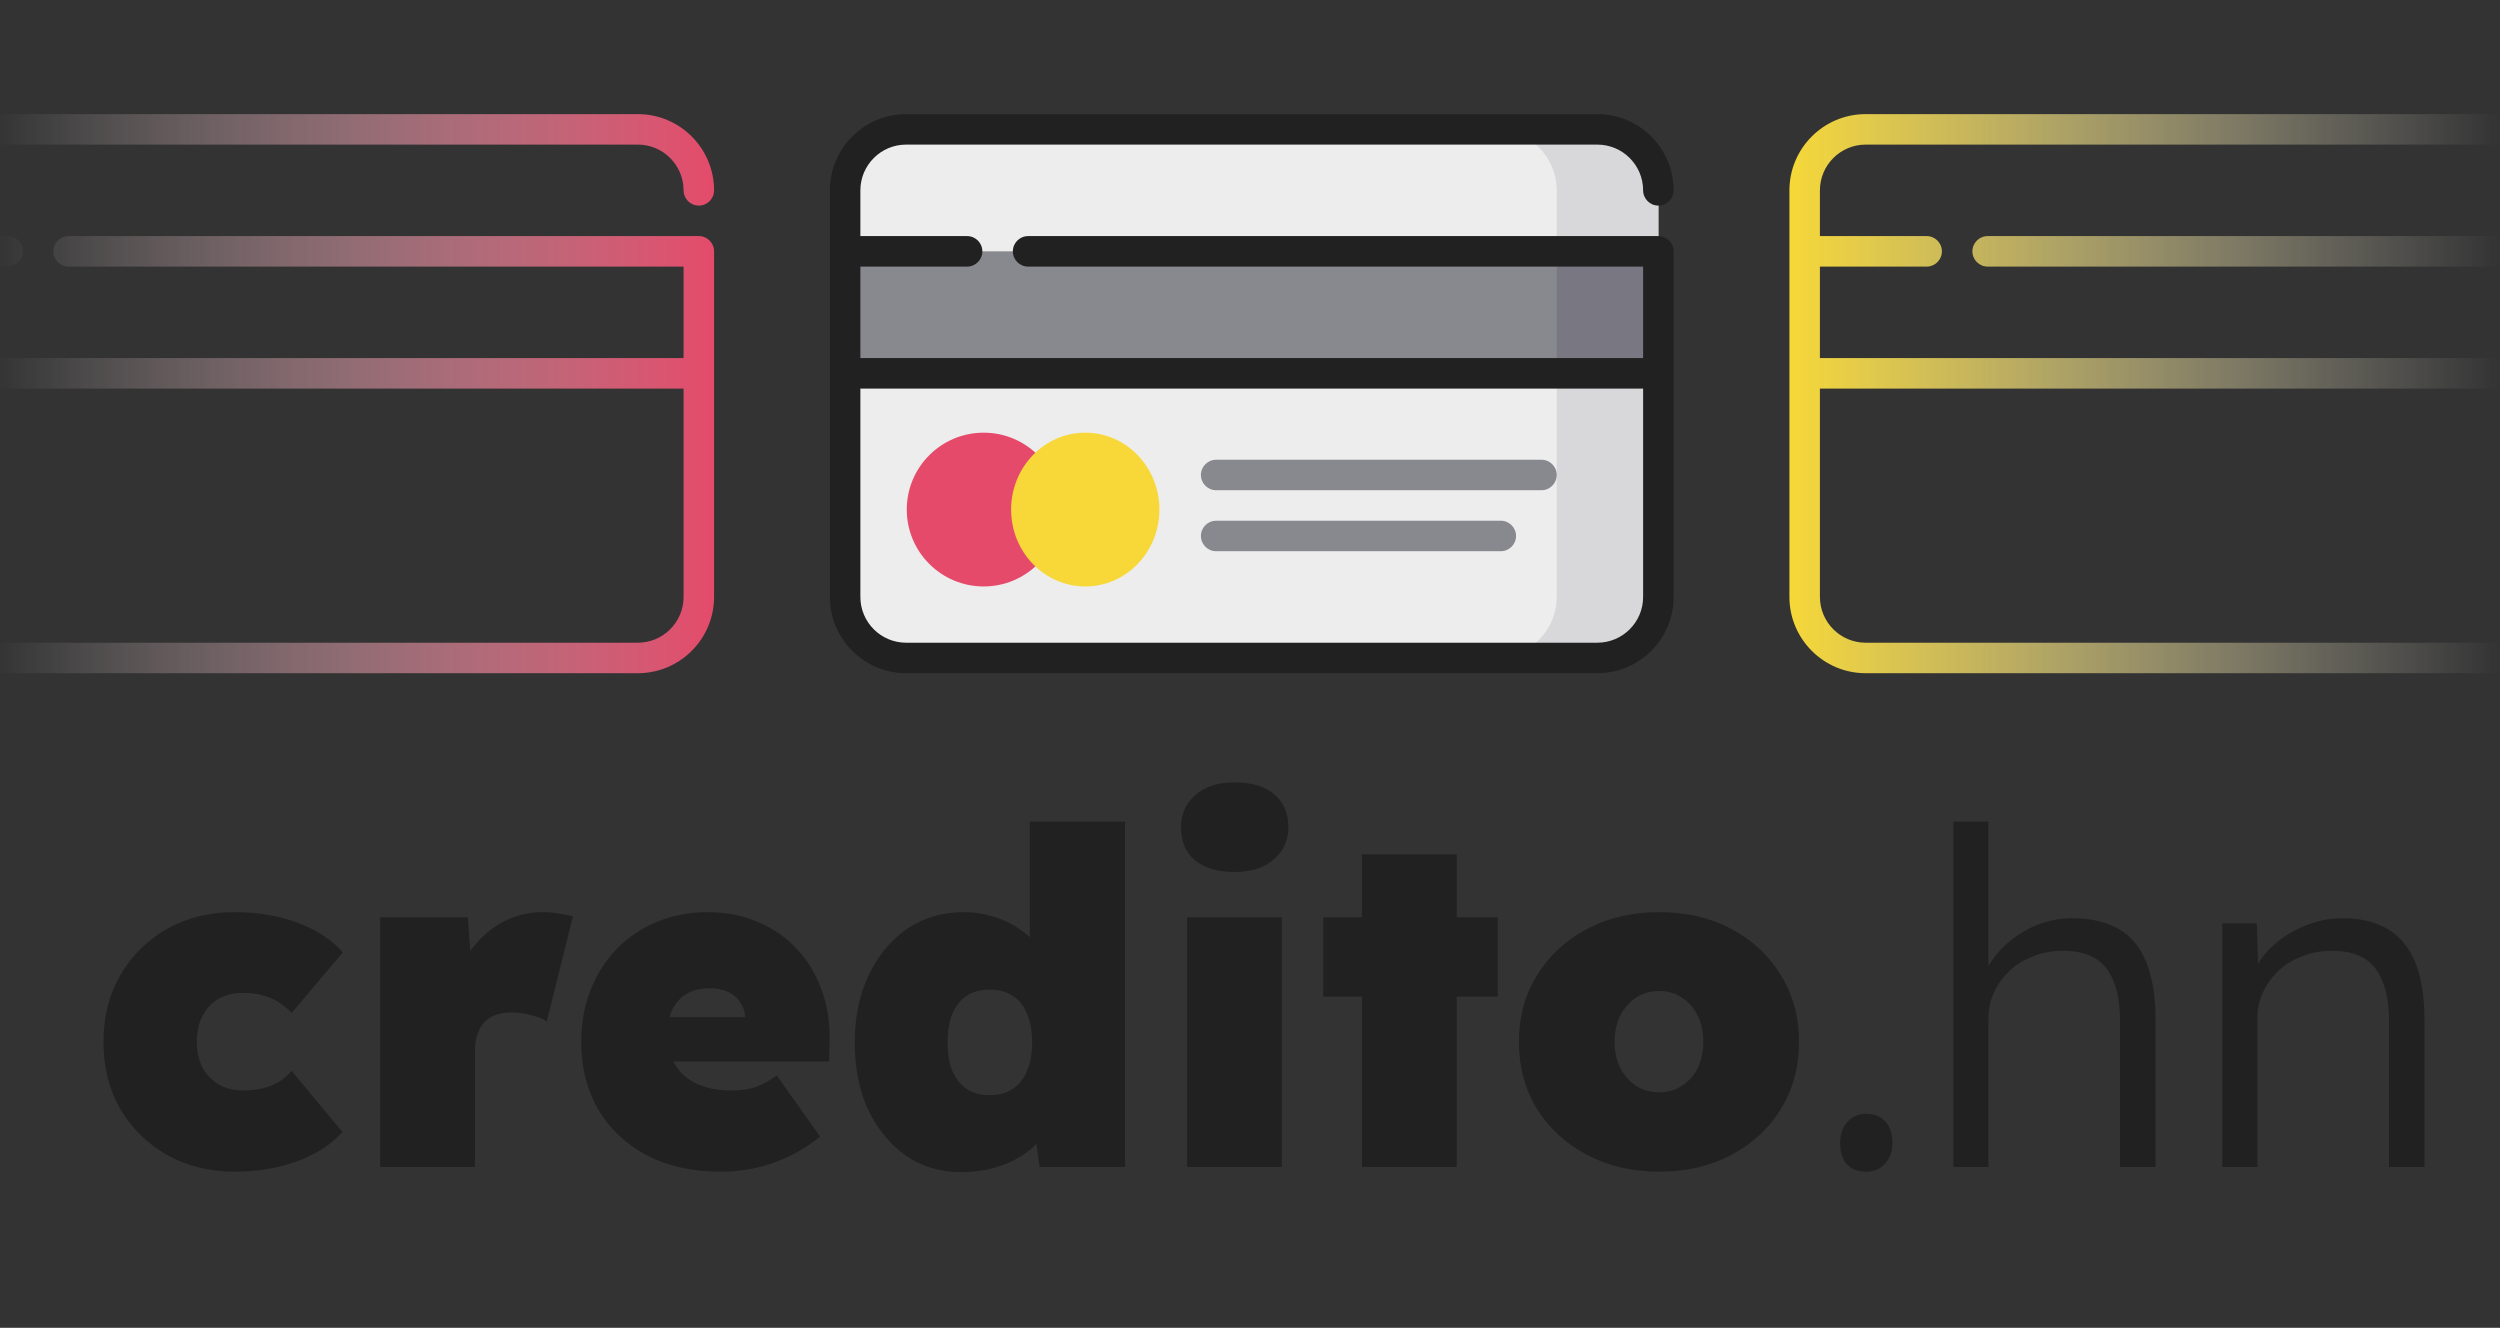
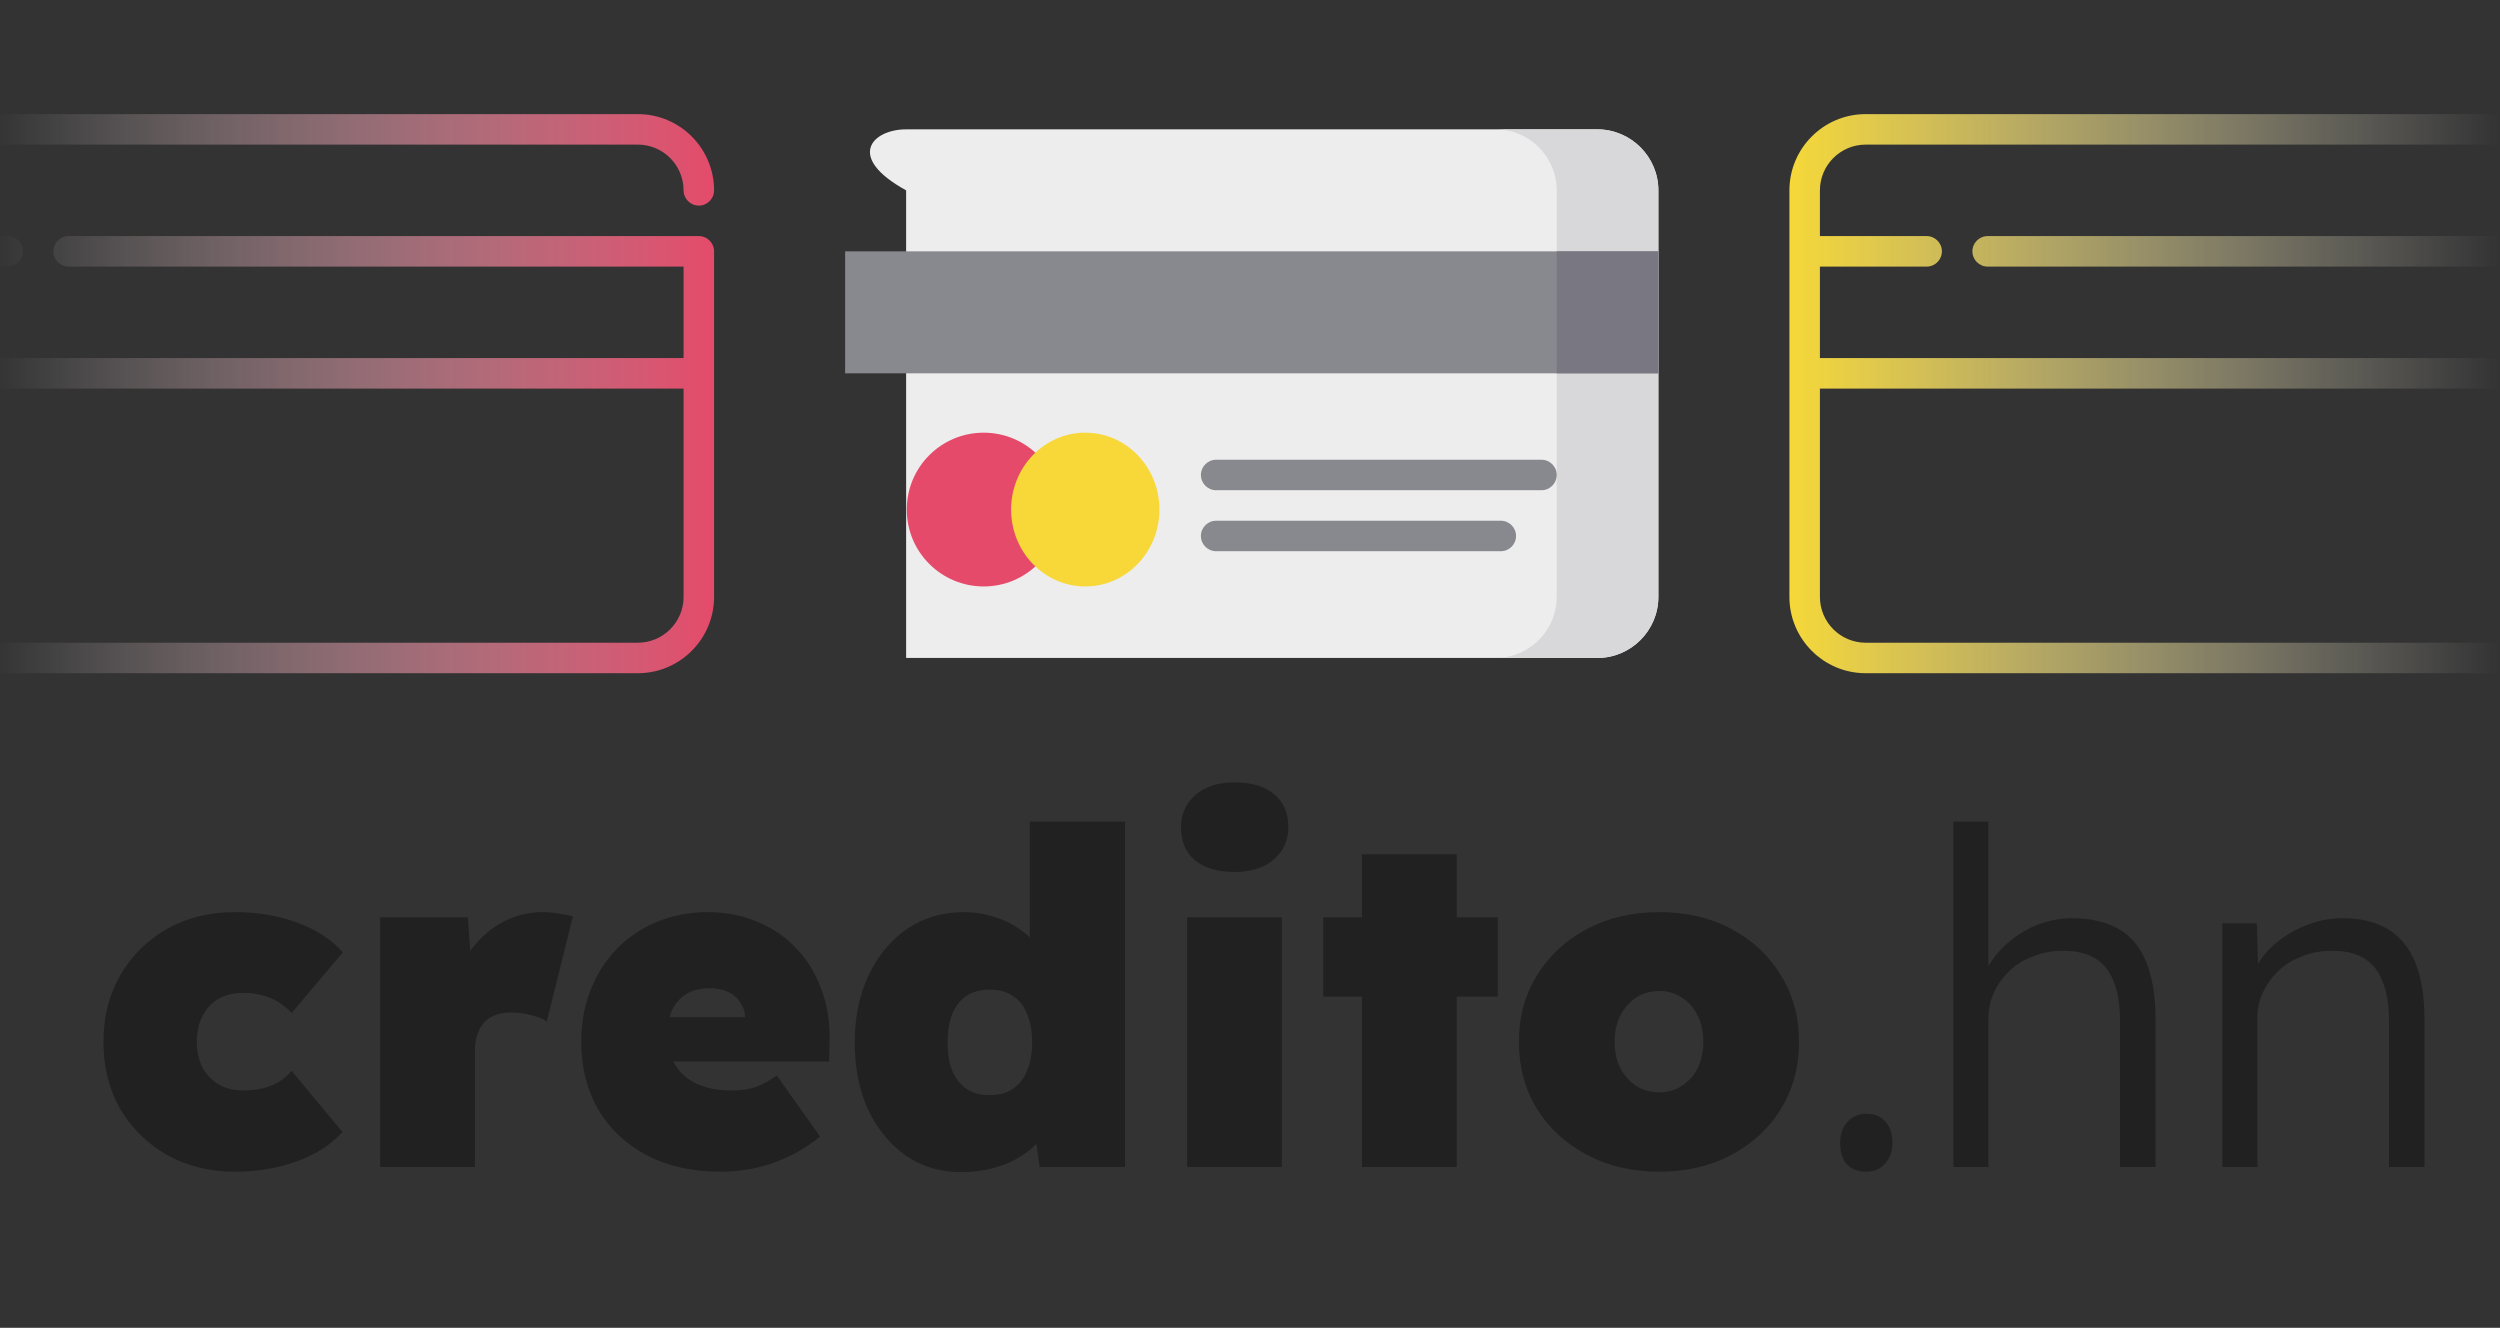
<svg xmlns="http://www.w3.org/2000/svg" width="482" height="256" viewBox="0 0 482 256" fill="none">
  <rect x="0" y="0" width="482" height="256" fill="#333333" stroke="none" />
  <g clip-path="url(#clip0_1719_86)">
    <path d="M45.238 225.9C40.378 225.9 36.028 224.82 32.188 222.66C28.408 220.5 25.408 217.56 23.188 213.84C21.028 210.06 19.948 205.74 19.948 200.88C19.948 196.02 21.028 191.73 23.188 188.01C25.408 184.23 28.408 181.26 32.188 179.1C36.028 176.94 40.378 175.86 45.238 175.86C49.558 175.86 53.548 176.52 57.208 177.84C60.868 179.16 63.838 181.08 66.118 183.6L56.218 195.3C55.558 194.58 54.778 193.92 53.878 193.32C52.978 192.72 51.958 192.27 50.818 191.97C49.678 191.61 48.358 191.43 46.858 191.43C45.058 191.43 43.468 191.82 42.088 192.6C40.768 193.38 39.748 194.49 39.028 195.93C38.308 197.31 37.948 198.93 37.948 200.79C37.948 202.59 38.278 204.21 38.938 205.65C39.658 207.03 40.678 208.14 41.998 208.98C43.378 209.82 44.998 210.24 46.858 210.24C48.358 210.24 49.678 210.09 50.818 209.79C51.958 209.49 52.978 209.07 53.878 208.53C54.778 207.93 55.558 207.24 56.218 206.46L66.028 218.25C63.808 220.71 60.868 222.6 57.208 223.92C53.548 225.24 49.558 225.9 45.238 225.9ZM73.294 225V176.85H90.214L91.294 192.87L87.244 190.35C88.024 187.59 89.254 185.13 90.934 182.97C92.614 180.75 94.624 179.01 96.964 177.75C99.364 176.49 101.914 175.86 104.614 175.86C105.694 175.86 106.714 175.95 107.674 176.13C108.634 176.25 109.564 176.43 110.464 176.67L105.424 196.92C104.824 196.5 103.864 196.11 102.544 195.75C101.284 195.39 99.904 195.21 98.404 195.21C97.324 195.21 96.334 195.39 95.434 195.75C94.594 196.05 93.874 196.53 93.274 197.19C92.734 197.85 92.314 198.63 92.014 199.53C91.714 200.43 91.564 201.48 91.564 202.68V225H73.294ZM138.967 225.9C133.387 225.9 128.587 224.82 124.567 222.66C120.547 220.5 117.457 217.56 115.297 213.84C113.137 210.06 112.057 205.74 112.057 200.88C112.057 197.28 112.657 193.95 113.857 190.89C115.057 187.83 116.737 185.19 118.897 182.97C121.117 180.69 123.697 178.95 126.637 177.75C129.637 176.49 132.907 175.86 136.447 175.86C139.987 175.86 143.197 176.49 146.077 177.75C149.017 178.95 151.537 180.69 153.637 182.97C155.737 185.19 157.327 187.83 158.407 190.89C159.547 193.95 160.057 197.28 159.937 200.88L159.847 204.66H122.137L120.067 196.11H145.357L143.647 197.91V196.29C143.647 195.15 143.347 194.16 142.747 193.32C142.207 192.42 141.427 191.73 140.407 191.25C139.387 190.77 138.187 190.53 136.807 190.53C135.067 190.53 133.597 190.89 132.397 191.61C131.197 192.33 130.267 193.35 129.607 194.67C129.007 195.99 128.707 197.58 128.707 199.44C128.707 201.6 129.157 203.49 130.057 205.11C131.017 206.73 132.397 207.99 134.197 208.89C136.057 209.79 138.337 210.24 141.037 210.24C142.837 210.24 144.367 210.03 145.627 209.61C146.947 209.13 148.327 208.38 149.767 207.36L158.137 219.15C155.917 220.89 153.727 222.24 151.567 223.2C149.467 224.16 147.367 224.85 145.267 225.27C143.227 225.69 141.127 225.9 138.967 225.9ZM185.312 225.99C181.352 225.99 177.812 224.94 174.692 222.84C171.632 220.68 169.202 217.74 167.402 214.02C165.662 210.24 164.792 205.89 164.792 200.97C164.792 196.11 165.692 191.79 167.492 188.01C169.292 184.23 171.752 181.26 174.872 179.1C178.052 176.94 181.682 175.86 185.762 175.86C187.802 175.86 189.752 176.16 191.612 176.76C193.472 177.3 195.152 178.11 196.652 179.19C198.152 180.21 199.412 181.44 200.432 182.88C201.512 184.26 202.232 185.76 202.592 187.38L198.542 188.64V158.4H216.902V225H200.432L198.992 214.38L202.682 215.19C202.382 216.75 201.722 218.19 200.702 219.51C199.682 220.83 198.392 221.97 196.832 222.93C195.332 223.89 193.592 224.64 191.612 225.18C189.632 225.72 187.532 225.99 185.312 225.99ZM190.802 211.14C192.542 211.14 194.012 210.75 195.212 209.97C196.472 209.13 197.402 207.96 198.002 206.46C198.662 204.96 198.992 203.13 198.992 200.97C198.992 198.81 198.662 196.98 198.002 195.48C197.402 193.92 196.472 192.75 195.212 191.97C194.012 191.19 192.542 190.8 190.802 190.8C189.062 190.8 187.592 191.19 186.392 191.97C185.192 192.75 184.262 193.92 183.602 195.48C183.002 196.98 182.702 198.81 182.702 200.97C182.702 203.13 183.002 204.96 183.602 206.46C184.262 207.96 185.192 209.13 186.392 209.97C187.592 210.75 189.062 211.14 190.802 211.14ZM228.867 225V176.85H247.137V225H228.867ZM238.047 168.12C234.807 168.12 232.257 167.37 230.397 165.87C228.597 164.37 227.697 162.24 227.697 159.48C227.697 156.96 228.627 154.89 230.487 153.27C232.347 151.65 234.867 150.84 238.047 150.84C241.287 150.84 243.807 151.59 245.607 153.09C247.467 154.59 248.397 156.72 248.397 159.48C248.397 162 247.467 164.07 245.607 165.69C243.747 167.31 241.227 168.12 238.047 168.12ZM262.582 225V164.7H280.852V225H262.582ZM255.112 192.15V176.85H288.772V192.15H255.112ZM319.938 225.9C314.718 225.9 310.068 224.82 305.988 222.66C301.908 220.5 298.698 217.56 296.358 213.84C294.018 210.06 292.848 205.74 292.848 200.88C292.848 196.02 294.018 191.73 296.358 188.01C298.698 184.23 301.908 181.26 305.988 179.1C310.068 176.94 314.718 175.86 319.938 175.86C325.158 175.86 329.778 176.94 333.798 179.1C337.878 181.26 341.058 184.23 343.338 188.01C345.678 191.73 346.848 196.02 346.848 200.88C346.848 205.74 345.678 210.06 343.338 213.84C341.058 217.56 337.878 220.5 333.798 222.66C329.778 224.82 325.158 225.9 319.938 225.9ZM319.938 210.6C321.558 210.6 322.998 210.18 324.258 209.34C325.578 208.5 326.598 207.36 327.318 205.92C328.038 204.42 328.398 202.74 328.398 200.88C328.398 198.96 328.038 197.28 327.318 195.84C326.598 194.34 325.578 193.17 324.258 192.33C322.998 191.49 321.558 191.07 319.938 191.07C318.258 191.07 316.758 191.49 315.438 192.33C314.178 193.17 313.158 194.34 312.378 195.84C311.658 197.28 311.298 198.96 311.298 200.88C311.298 202.74 311.658 204.42 312.378 205.92C313.158 207.36 314.178 208.5 315.438 209.34C316.758 210.18 318.258 210.6 319.938 210.6ZM359.823 225.9C358.203 225.9 356.943 225.42 356.043 224.46C355.203 223.5 354.783 222.12 354.783 220.32C354.783 218.7 355.233 217.38 356.133 216.36C357.093 215.28 358.323 214.74 359.823 214.74C361.443 214.74 362.673 215.25 363.513 216.27C364.413 217.23 364.863 218.58 364.863 220.32C364.863 222 364.383 223.35 363.423 224.37C362.523 225.39 361.323 225.9 359.823 225.9ZM376.611 225V158.4H383.361V188.28L382.011 189.63C382.671 187.17 383.901 185.01 385.701 183.15C387.501 181.23 389.601 179.73 392.001 178.65C394.461 177.57 396.951 177.03 399.471 177.03C403.071 177.03 406.071 177.72 408.471 179.1C410.871 180.48 412.641 182.61 413.781 185.49C414.981 188.37 415.581 192.03 415.581 196.47V225H408.741V196.83C408.741 193.71 408.321 191.16 407.481 189.18C406.701 187.14 405.471 185.64 403.791 184.68C402.111 183.72 400.011 183.27 397.491 183.33C395.511 183.33 393.651 183.69 391.911 184.41C390.171 185.07 388.671 186 387.411 187.2C386.151 188.4 385.161 189.78 384.441 191.34C383.721 192.9 383.361 194.58 383.361 196.38V225H380.031C379.611 225 379.131 225 378.591 225C378.051 225 377.391 225 376.611 225ZM428.466 225V178.02H435.126L435.396 187.83L434.316 188.28C434.916 186.24 436.086 184.38 437.826 182.7C439.566 181.02 441.636 179.67 444.036 178.65C446.496 177.57 449.016 177.03 451.596 177.03C455.076 177.03 457.986 177.72 460.326 179.1C462.666 180.48 464.436 182.61 465.636 185.49C466.836 188.37 467.436 192.03 467.436 196.47V225H460.596V196.83C460.596 193.71 460.176 191.16 459.336 189.18C458.556 187.14 457.326 185.64 455.646 184.68C453.966 183.72 451.896 183.27 449.436 183.33C447.396 183.33 445.506 183.69 443.766 184.41C442.026 185.07 440.526 186 439.266 187.2C438.006 188.4 437.016 189.78 436.296 191.34C435.576 192.9 435.216 194.58 435.216 196.38V225H431.886C431.466 225 430.986 225 430.446 225C429.906 225 429.246 225 428.466 225Z" fill="#212121" />
-     <path d="M307.975 126.855H174.701C168.233 126.855 162.941 121.564 162.941 115.096V36.699C162.941 30.232 168.233 24.94 174.701 24.94H307.975C314.443 24.94 319.734 30.232 319.734 36.699V115.096C319.734 121.563 314.443 126.855 307.975 126.855Z" fill="#EDEDED" />
+     <path d="M307.975 126.855H174.701V36.699C162.941 30.232 168.233 24.94 174.701 24.94H307.975C314.443 24.94 319.734 30.232 319.734 36.699V115.096C319.734 121.563 314.443 126.855 307.975 126.855Z" fill="#EDEDED" />
    <path d="M307.973 24.939H288.374C294.842 24.939 300.133 30.231 300.133 36.699V115.095C300.133 121.563 294.842 126.855 288.374 126.855H307.973C314.441 126.855 319.733 121.563 319.733 115.095V36.699C319.733 30.232 314.441 24.939 307.973 24.939Z" fill="#D8D8DA" />
    <path d="M319.734 48.459H162.941V71.978H319.734V48.459Z" fill="#88888F" />
    <path d="M319.734 48.459H300.135V71.978H319.734V48.459Z" fill="#797781" />
    <path d="M189.65 113.069C197.838 113.069 204.476 106.432 204.476 98.244C204.476 90.056 197.838 83.419 189.65 83.419C181.463 83.419 174.825 90.056 174.825 98.244C174.825 106.432 181.463 113.069 189.65 113.069Z" fill="#E64A6A" />
    <path d="M209.241 113.069C217.136 113.069 223.537 106.432 223.537 98.244C223.537 90.056 217.136 83.419 209.241 83.419C201.346 83.419 194.945 90.056 194.945 98.244C194.945 106.432 201.346 113.069 209.241 113.069Z" fill="#F7D838" />
    <path d="M297.193 94.516H234.476C232.852 94.516 231.536 93.201 231.536 91.577C231.536 89.953 232.852 88.637 234.476 88.637H297.193C298.817 88.637 300.133 89.953 300.133 91.577C300.133 93.201 298.817 94.516 297.193 94.516Z" fill="#88888F" />
    <path d="M289.354 106.276H234.476C232.852 106.276 231.536 104.96 231.536 103.336C231.536 101.712 232.852 100.396 234.476 100.396H289.354C290.977 100.396 292.293 101.712 292.293 103.336C292.293 104.96 290.977 106.276 289.354 106.276Z" fill="#88888F" />
-     <path d="M319.733 45.517C319.723 45.517 319.713 45.519 319.703 45.519H198.218C196.595 45.519 195.278 46.835 195.278 48.459C195.278 50.083 196.595 51.399 198.218 51.399H316.793V69.038H165.88V51.399H186.459C188.082 51.399 189.399 50.083 189.399 48.459C189.399 46.835 188.082 45.519 186.459 45.519H165.88V36.699C165.88 31.836 169.836 27.88 174.699 27.88H307.973C312.836 27.88 316.793 31.836 316.793 36.699C316.793 38.323 318.109 39.639 319.733 39.639C321.357 39.639 322.673 38.323 322.673 36.699C322.673 28.594 316.079 22 307.973 22H174.699C166.594 22 160 28.594 160 36.699V115.096C160 123.201 166.594 129.795 174.699 129.795H307.973C316.079 129.795 322.673 123.201 322.673 115.096V48.459V48.457C322.673 46.833 321.357 45.517 319.733 45.517ZM307.973 123.915H174.699C169.836 123.915 165.88 119.959 165.88 115.096V74.918H316.793V115.096C316.793 119.959 312.836 123.915 307.973 123.915Z" fill="#212121" />
    <path d="M134.733 45.517C134.723 45.517 134.713 45.519 134.703 45.519H13.218C11.595 45.519 10.278 46.835 10.278 48.459C10.278 50.083 11.595 51.399 13.218 51.399H131.793V69.038H-19.12V51.399H1.459C3.082 51.399 4.399 50.083 4.399 48.459C4.399 46.835 3.082 45.519 1.459 45.519H-19.12V36.699C-19.12 31.836 -15.164 27.88 -10.301 27.88H122.973C127.836 27.88 131.793 31.836 131.793 36.699C131.793 38.323 133.109 39.639 134.733 39.639C136.357 39.639 137.673 38.323 137.673 36.699C137.673 28.594 131.079 22 122.973 22H-10.301C-18.406 22 -25 28.594 -25 36.699V115.096C-25 123.201 -18.406 129.795 -10.301 129.795H122.973C131.079 129.795 137.673 123.201 137.673 115.096V48.459V48.457C137.673 46.833 136.357 45.517 134.733 45.517ZM122.973 123.915H-10.301C-15.164 123.915 -19.12 119.959 -19.12 115.096V74.918H131.793V115.096C131.793 119.959 127.836 123.915 122.973 123.915Z" fill="url(#paint0_linear_1719_86)" />
    <path d="M504.733 45.517C504.723 45.517 504.713 45.519 504.703 45.519H383.218C381.595 45.519 380.278 46.835 380.278 48.459C380.278 50.083 381.595 51.399 383.218 51.399H501.793V69.038H350.88V51.399H371.459C373.082 51.399 374.399 50.083 374.399 48.459C374.399 46.835 373.082 45.519 371.459 45.519H350.88V36.699C350.88 31.836 354.836 27.88 359.699 27.88H492.973C497.836 27.88 501.793 31.836 501.793 36.699C501.793 38.323 503.109 39.639 504.733 39.639C506.357 39.639 507.673 38.323 507.673 36.699C507.673 28.594 501.079 22 492.973 22H359.699C351.594 22 345 28.594 345 36.699V115.096C345 123.201 351.594 129.795 359.699 129.795H492.973C501.079 129.795 507.673 123.201 507.673 115.096V48.459V48.457C507.673 46.833 506.357 45.517 504.733 45.517ZM492.973 123.915H359.699C354.836 123.915 350.88 119.959 350.88 115.096V74.918H501.793V115.096C501.793 119.959 497.836 123.915 492.973 123.915Z" fill="url(#paint1_linear_1719_86)" />
  </g>
  <defs>
    <linearGradient id="paint0_linear_1719_86" x1="138" y1="71.5" x2="-1" y2="71.5" gradientUnits="userSpaceOnUse">
      <stop stop-color="#E54A6A" />
      <stop offset="1" stop-color="white" stop-opacity="0" />
    </linearGradient>
    <linearGradient id="paint1_linear_1719_86" x1="345" y1="72" x2="482" y2="72" gradientUnits="userSpaceOnUse">
      <stop stop-color="#F6D838" />
      <stop offset="1" stop-color="white" stop-opacity="0" />
    </linearGradient>
    <clipPath id="clip0_1719_86">
      <rect width="482" height="256" fill="white" />
    </clipPath>
  </defs>
</svg>